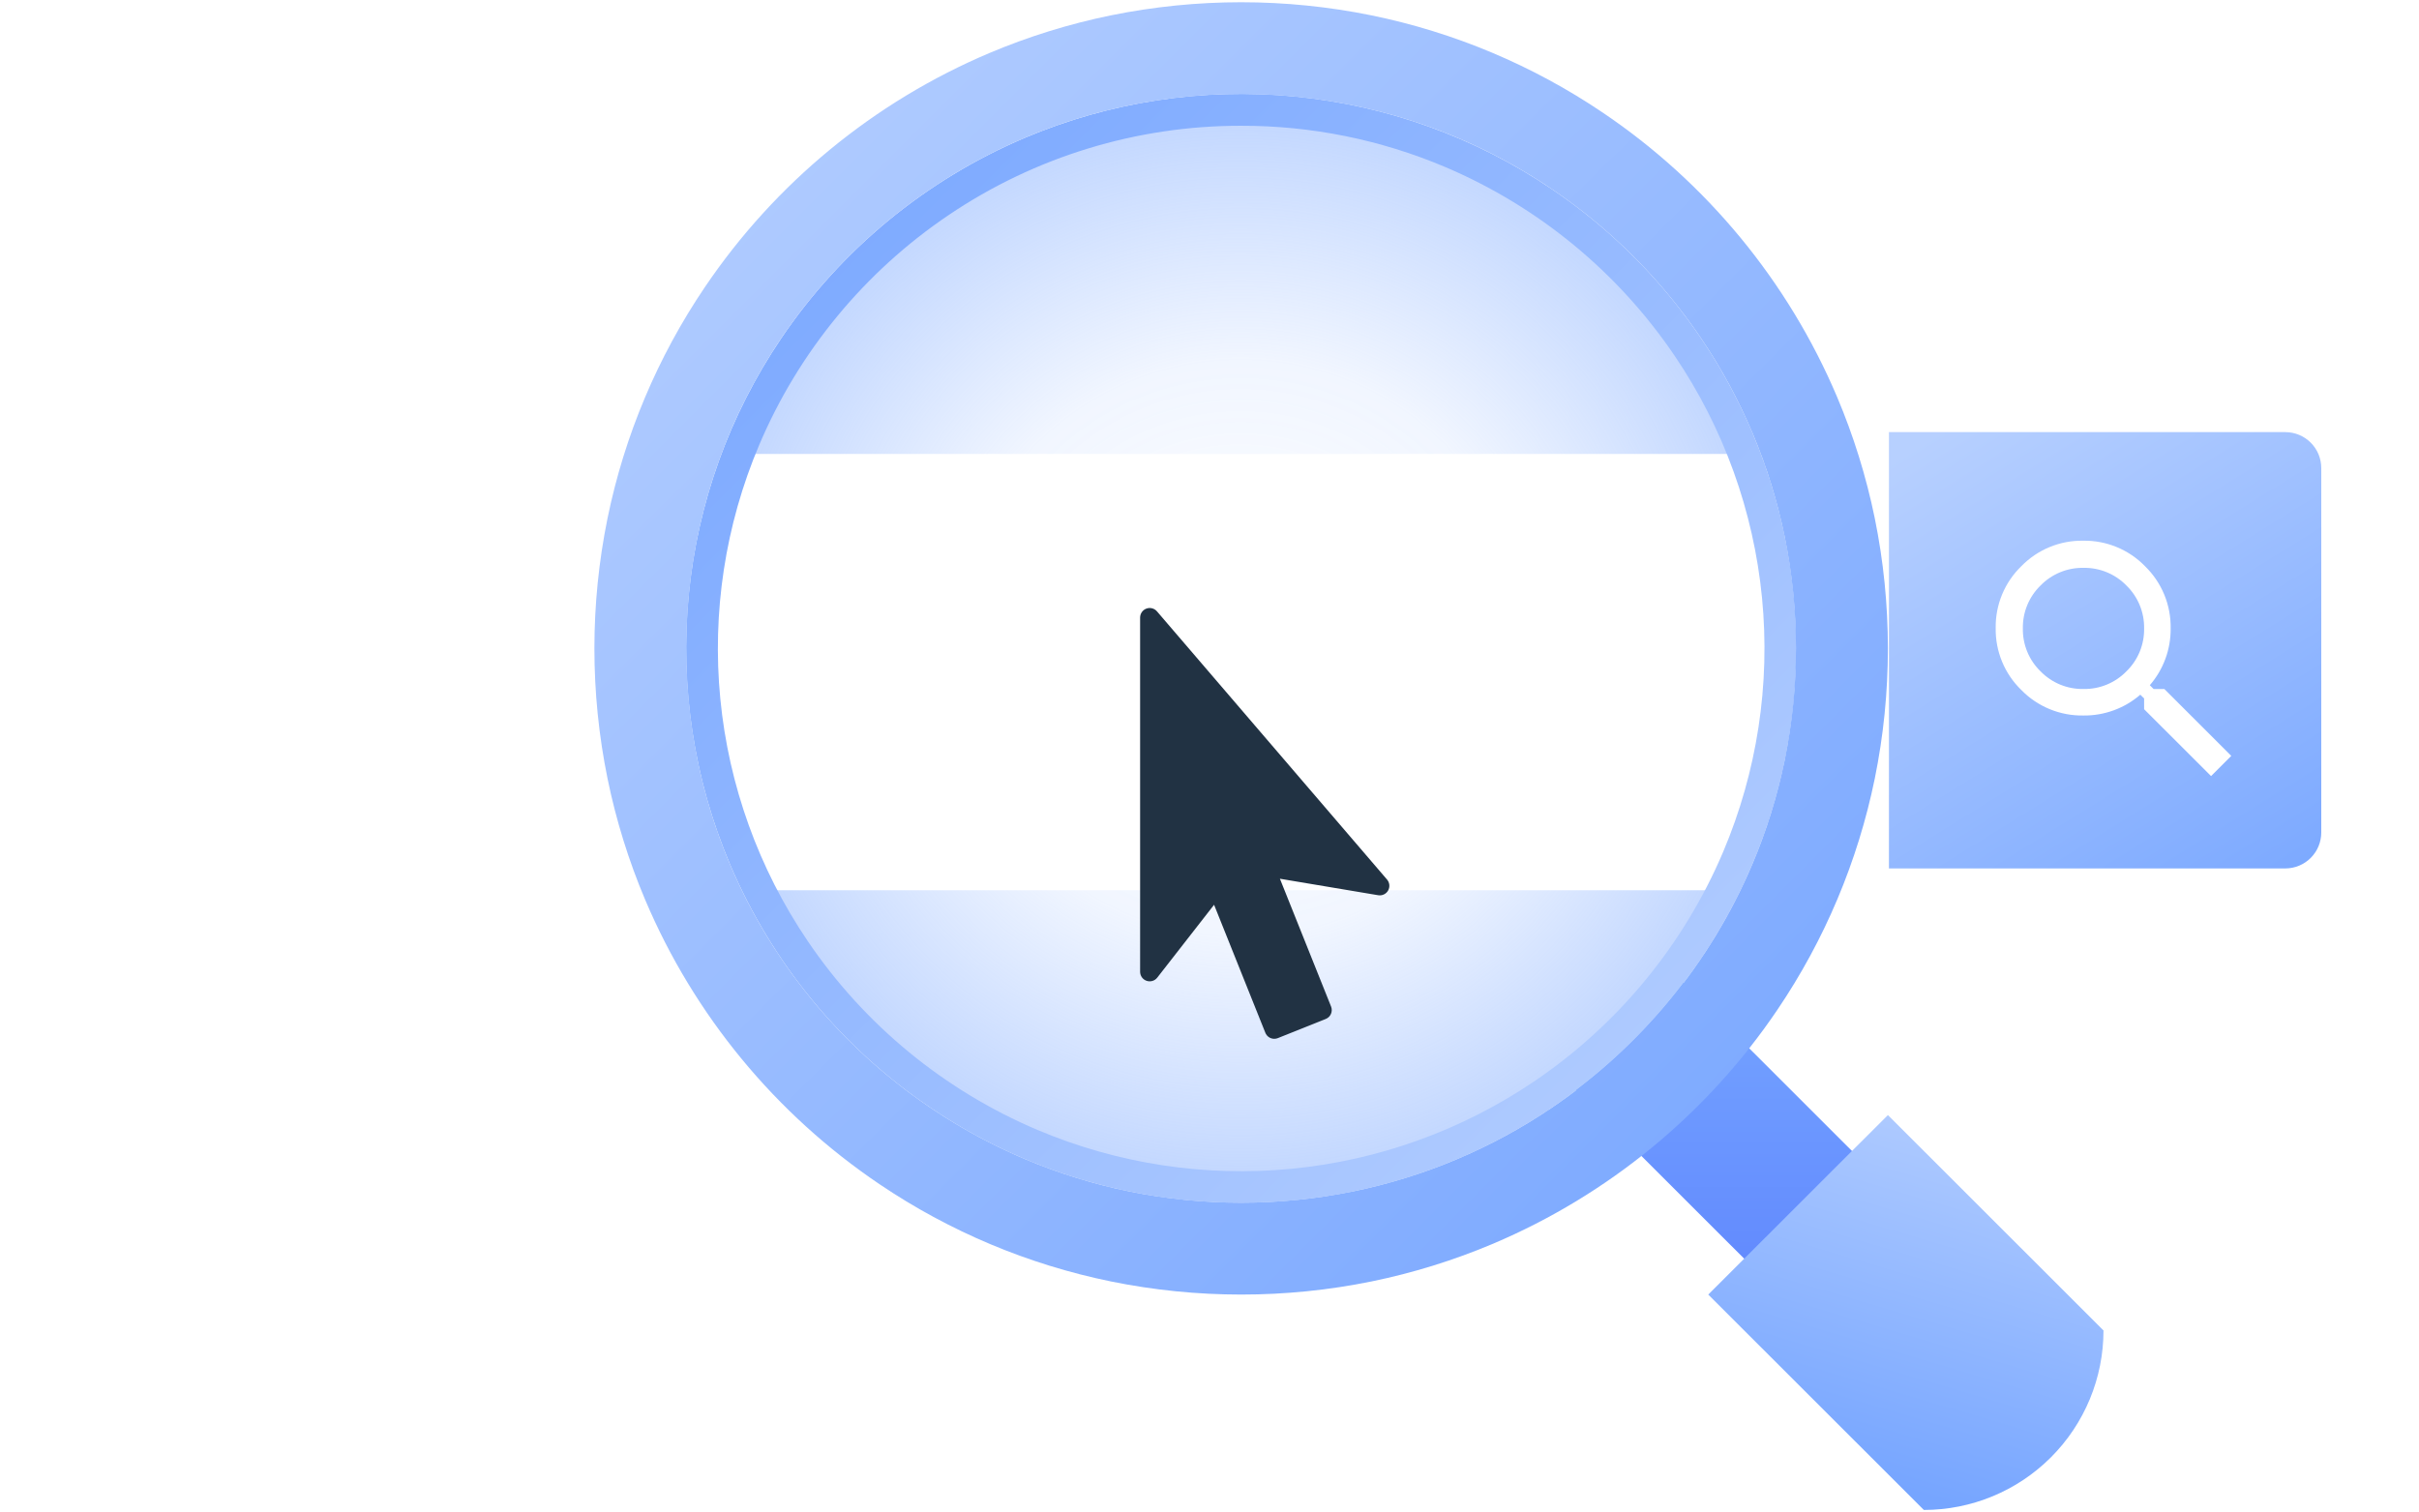
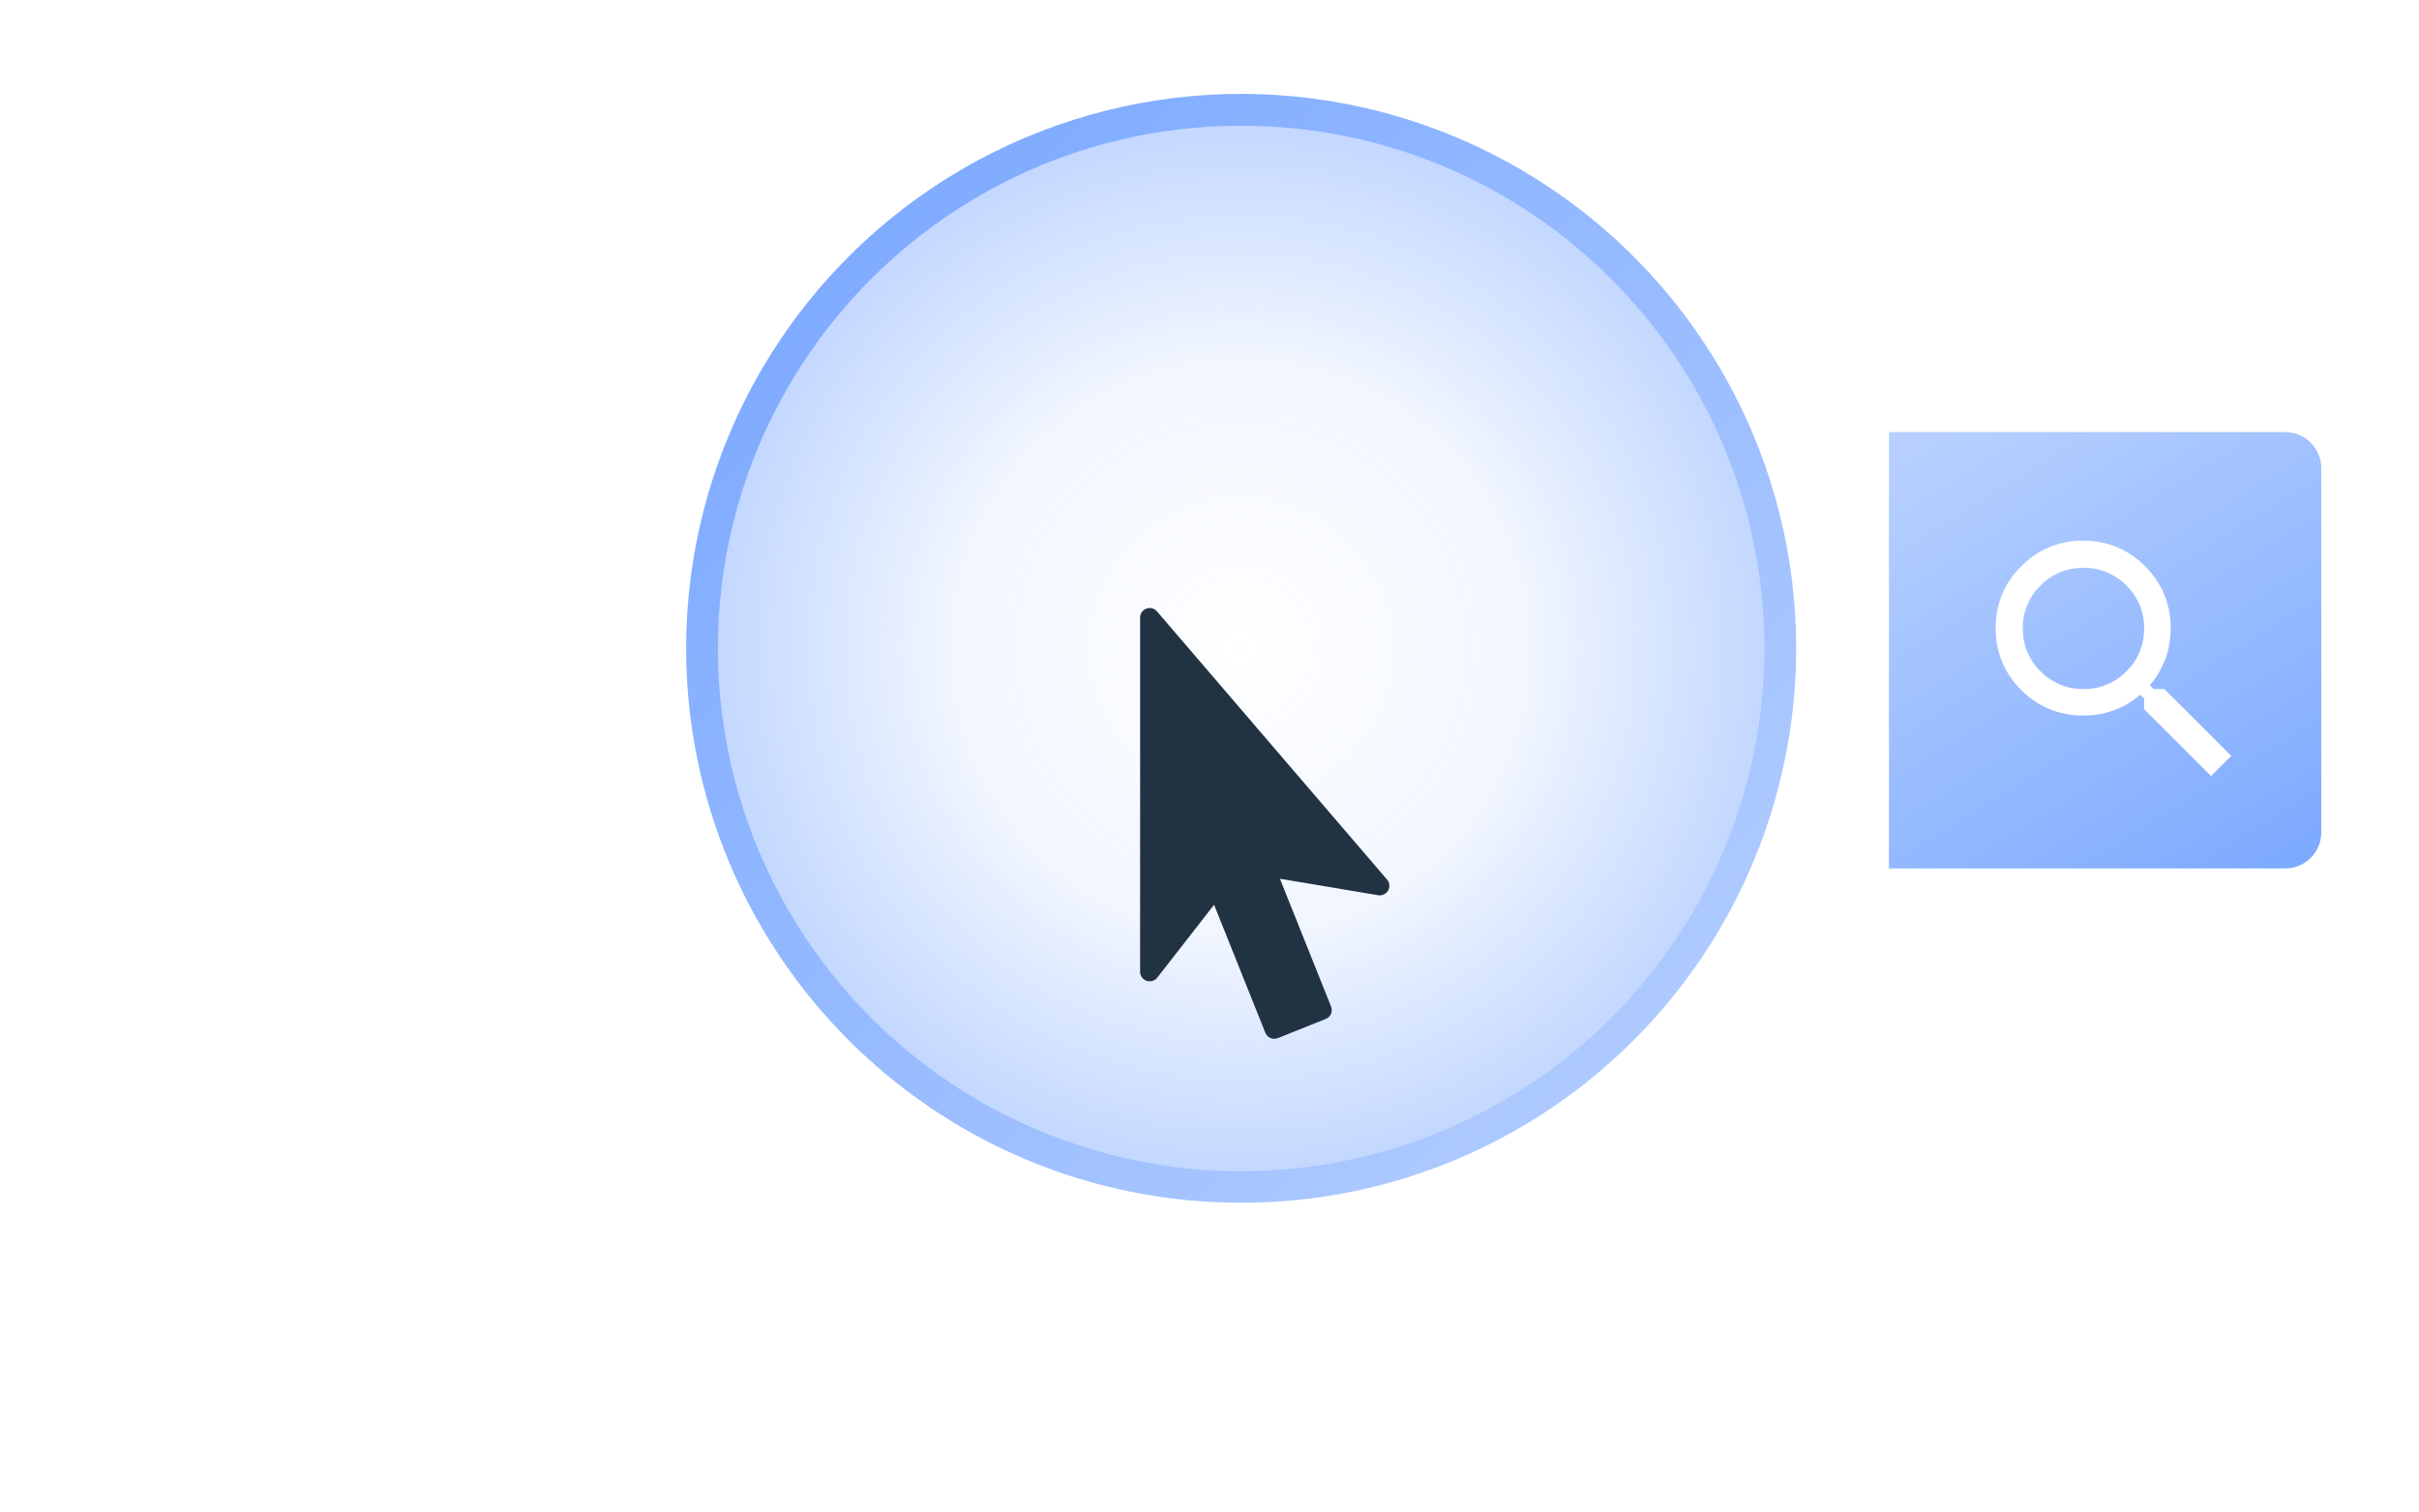
<svg xmlns="http://www.w3.org/2000/svg" width="443" height="277" viewBox="0 0 443 277" fill="none">
  <path d="M227.167 215.016C280.389 215.016 323.534 171.9 323.534 118.714C323.534 65.528 280.389 22.412 227.167 22.412C173.946 22.412 130.801 65.528 130.801 118.714C130.801 171.9 173.946 215.016 227.167 215.016Z" fill="url(#paint0_radial_19831_54292)" />
-   <path d="M286.52 197.681L345.74 256.861H365.48V237.134L306.26 177.954L286.52 197.681Z" fill="url(#paint1_linear_19831_54292)" />
-   <path d="M312.84 237.135L352.321 276.589C361.046 276.588 369.414 273.124 375.584 266.958C381.754 260.793 385.22 252.43 385.221 243.711L345.74 204.257L312.84 237.135Z" fill="url(#paint2_linear_19831_54292)" />
  <g filter="url(#filter0_d_19831_54292)">
-     <path d="M418.511 79.157H35.828C32.188 79.157 29.238 82.105 29.238 85.742V152.491C29.238 156.127 32.188 159.075 35.828 159.075H418.511C422.15 159.075 425.1 156.127 425.1 152.491V85.742C425.1 82.105 422.15 79.157 418.511 79.157Z" fill="white" />
-   </g>
+     </g>
  <path d="M345.93 79.154H418.513C420.26 79.154 421.936 79.848 423.172 81.083C424.408 82.318 425.102 83.993 425.102 85.739V152.492C425.102 154.239 424.408 155.913 423.172 157.148C421.936 158.383 420.26 159.077 418.513 159.077H345.93V79.154Z" fill="url(#paint3_linear_19831_54292)" />
  <path d="M396.365 126.208L408.621 138.46L404.92 142.159L392.659 129.911V127.943L391.963 127.25C389.077 129.748 385.375 131.105 381.557 131.064C379.438 131.103 377.334 130.708 375.374 129.902C373.414 129.097 371.64 127.899 370.162 126.382C368.649 124.914 367.452 123.151 366.647 121.202C365.841 119.254 365.444 117.162 365.479 115.054C365.444 112.946 365.842 110.854 366.647 108.905C367.452 106.957 368.649 105.194 370.162 103.726C371.632 102.213 373.396 101.018 375.345 100.213C377.295 99.408 379.389 99.011 381.498 99.045C383.607 99.011 385.701 99.408 387.65 100.213C389.6 101.018 391.364 102.213 392.834 103.726C394.351 105.203 395.55 106.976 396.356 108.935C397.162 110.893 397.557 112.996 397.519 115.113C397.56 118.929 396.203 122.629 393.703 125.514L394.397 126.21L396.365 126.208ZM373.69 122.972C374.711 124.019 375.936 124.847 377.289 125.404C378.642 125.96 380.094 126.234 381.557 126.208C383.02 126.233 384.472 125.959 385.825 125.402C387.177 124.845 388.401 124.017 389.421 122.969C390.469 121.95 391.297 120.728 391.854 119.376C392.411 118.025 392.685 116.574 392.659 115.113C392.685 113.651 392.41 112.199 391.853 110.847C391.296 109.495 390.467 108.272 389.419 107.252C388.398 106.204 387.174 105.377 385.822 104.821C384.469 104.264 383.017 103.99 381.555 104.016C380.092 103.991 378.64 104.265 377.288 104.821C375.935 105.378 374.711 106.205 373.69 107.252C372.642 108.272 371.814 109.495 371.257 110.847C370.7 112.199 370.427 113.651 370.453 115.113C370.426 116.575 370.7 118.026 371.257 119.378C371.814 120.729 372.642 121.953 373.69 122.972Z" fill="white" />
  <path d="M233.359 190.284C233.008 190.284 232.664 190.179 232.373 189.982C232.082 189.785 231.857 189.505 231.727 189.179L222.338 165.734L211.934 179.079C211.71 179.367 211.401 179.579 211.051 179.684C210.701 179.789 210.327 179.782 209.981 179.664C209.635 179.546 209.335 179.323 209.122 179.027C208.909 178.73 208.794 178.374 208.793 178.009V113.129C208.793 112.77 208.902 112.42 209.107 112.125C209.312 111.831 209.603 111.607 209.94 111.482C210.276 111.358 210.643 111.34 210.99 111.43C211.337 111.521 211.649 111.716 211.882 111.989L253.994 161.089C254.236 161.361 254.388 161.702 254.428 162.064C254.468 162.426 254.394 162.792 254.217 163.11C254.039 163.428 253.767 163.683 253.438 163.839C253.108 163.996 252.739 164.046 252.38 163.983L234.394 160.964L243.764 184.374C243.85 184.588 243.892 184.817 243.889 185.048C243.886 185.278 243.837 185.506 243.746 185.718C243.655 185.929 243.523 186.121 243.357 186.282C243.192 186.442 242.996 186.569 242.782 186.654L234.008 190.161C233.801 190.243 233.581 190.284 233.359 190.284Z" fill="#213243" />
  <path d="M227.299 220.31C207.053 220.342 187.262 214.301 170.49 202.968C154.155 191.948 141.368 176.43 133.678 158.296C127.087 142.736 124.492 125.778 126.129 108.961C127.765 92.144 133.58 76.003 143.047 62.004C154.073 45.678 169.602 32.9 187.75 25.216C203.32 18.631 220.29 16.038 237.118 17.673C253.946 19.308 270.098 25.119 284.108 34.578C300.442 45.599 313.229 61.117 320.92 79.252C327.51 94.811 330.105 111.77 328.468 128.586C326.832 145.402 321.017 161.544 311.551 175.543C300.524 191.868 284.995 204.647 266.847 212.33C254.336 217.622 240.885 220.336 227.299 220.31ZM227.299 23.038C208.21 23.006 189.551 28.702 173.739 39.388C158.337 49.779 146.281 64.41 139.031 81.509C132.819 96.18 130.373 112.168 131.915 128.023C133.458 143.878 138.94 159.097 147.863 172.297C158.261 187.687 172.9 199.735 190.009 206.981C204.689 213.19 220.689 215.635 236.555 214.094C252.421 212.552 267.65 207.073 280.858 198.154C296.26 187.764 308.317 173.133 315.569 156.035C321.783 141.365 324.23 125.376 322.687 109.52C321.144 93.665 315.661 78.446 306.735 65.248C296.337 49.857 281.697 37.809 264.587 30.561C252.791 25.572 240.108 23.013 227.299 23.038Z" fill="url(#paint4_linear_19831_54292)" />
-   <path d="M227.296 237.133C219.279 237.135 211.282 236.329 203.426 234.728C188.276 231.628 173.886 225.578 161.075 216.922C142.033 204.075 127.126 185.986 118.163 164.845C115.135 157.685 112.823 150.243 111.262 142.627C108.053 126.886 108.053 110.66 111.262 94.918C114.365 79.778 120.421 65.397 129.084 52.596C141.939 33.566 160.04 18.67 181.194 9.713C188.359 6.686 195.807 4.376 203.427 2.816C219.179 -0.39 235.416 -0.39 251.168 2.816C266.318 5.917 280.708 11.969 293.518 20.626C312.56 33.472 327.466 51.561 336.43 72.701C339.458 79.862 341.77 87.304 343.331 94.919C346.539 110.661 346.539 126.887 343.331 142.628C340.228 157.768 334.173 172.15 325.51 184.952C312.655 203.982 294.554 218.878 273.399 227.835C266.234 230.862 258.787 233.172 251.166 234.732C243.311 236.332 235.314 237.136 227.296 237.133ZM227.296 17.235C220.419 17.233 213.559 17.924 206.82 19.297C193.823 21.958 181.478 27.151 170.489 34.578C154.154 45.598 141.367 61.116 133.678 79.251C131.08 85.393 129.097 91.778 127.758 98.31C125.006 111.814 125.006 125.733 127.758 139.236C130.42 152.224 135.615 164.561 143.046 175.543C154.074 191.868 169.602 204.646 187.749 212.33C193.895 214.927 200.284 216.908 206.821 218.247C220.334 220.997 234.262 220.997 247.775 218.247C260.771 215.587 273.116 210.395 284.106 202.968C300.441 191.948 313.228 176.43 320.917 158.295C323.515 152.153 325.498 145.768 326.837 139.235C329.59 125.732 329.59 111.813 326.837 98.31C324.176 85.322 318.981 72.985 311.55 62.003C300.522 45.678 284.994 32.9 266.847 25.216C260.701 22.62 254.312 20.638 247.775 19.3C241.035 17.927 234.174 17.236 227.296 17.238V17.235Z" fill="url(#paint5_linear_19831_54292)" />
  <defs>
    <filter id="filter0_d_19831_54292" x="3.238" y="64.157" width="433.863" height="117.918" filterUnits="userSpaceOnUse" color-interpolation-filters="sRGB">
      <feFlood flood-opacity="0" result="BackgroundImageFix" />
      <feColorMatrix in="SourceAlpha" type="matrix" values="0 0 0 0 0 0 0 0 0 0 0 0 0 0 0 0 0 0 127 0" result="hardAlpha" />
      <feOffset dx="-7" dy="4" />
      <feGaussianBlur stdDeviation="9.5" />
      <feColorMatrix type="matrix" values="0 0 0 0 0 0 0 0 0 0 0 0 0 0 0 0 0 0 0.161 0" />
      <feBlend mode="normal" in2="BackgroundImageFix" result="effect1_dropShadow_19831_54292" />
      <feBlend mode="normal" in="SourceGraphic" in2="effect1_dropShadow_19831_54292" result="shape" />
    </filter>
    <radialGradient id="paint0_radial_19831_54292" cx="0" cy="0" r="1" gradientUnits="userSpaceOnUse" gradientTransform="translate(227.167 118.714) scale(96.367 96.302)">
      <stop stop-color="#76A5FF" stop-opacity="0" />
      <stop offset="0.547" stop-color="#76A5FF" stop-opacity="0.102" />
      <stop offset="1" stop-color="#76A5FF" stop-opacity="0.435" />
    </radialGradient>
    <linearGradient id="paint1_linear_19831_54292" x1="326" y1="177.954" x2="326" y2="256.861" gradientUnits="userSpaceOnUse">
      <stop stop-color="#76A5FF" />
      <stop offset="1" stop-color="#597EFE" />
    </linearGradient>
    <linearGradient id="paint2_linear_19831_54292" x1="360.684" y1="197.168" x2="339.069" y2="270.16" gradientUnits="userSpaceOnUse">
      <stop stop-color="#B7D0FF" />
      <stop offset="1" stop-color="#76A5FF" />
    </linearGradient>
    <linearGradient id="paint3_linear_19831_54292" x1="365.564" y1="72.441" x2="425.92" y2="169.598" gradientUnits="userSpaceOnUse">
      <stop stop-color="#B7D0FF" />
      <stop offset="1" stop-color="#76A5FF" />
    </linearGradient>
    <linearGradient id="paint4_linear_19831_54292" x1="328.945" y1="220.31" x2="125.832" y2="17.018" gradientUnits="userSpaceOnUse">
      <stop stop-color="#B7D0FF" />
      <stop offset="1" stop-color="#76A5FF" />
    </linearGradient>
    <linearGradient id="paint5_linear_19831_54292" x1="108.855" y1="0.411" x2="345.578" y2="237.293" gradientUnits="userSpaceOnUse">
      <stop stop-color="#B7D0FF" />
      <stop offset="1" stop-color="#76A5FF" />
    </linearGradient>
  </defs>
</svg>